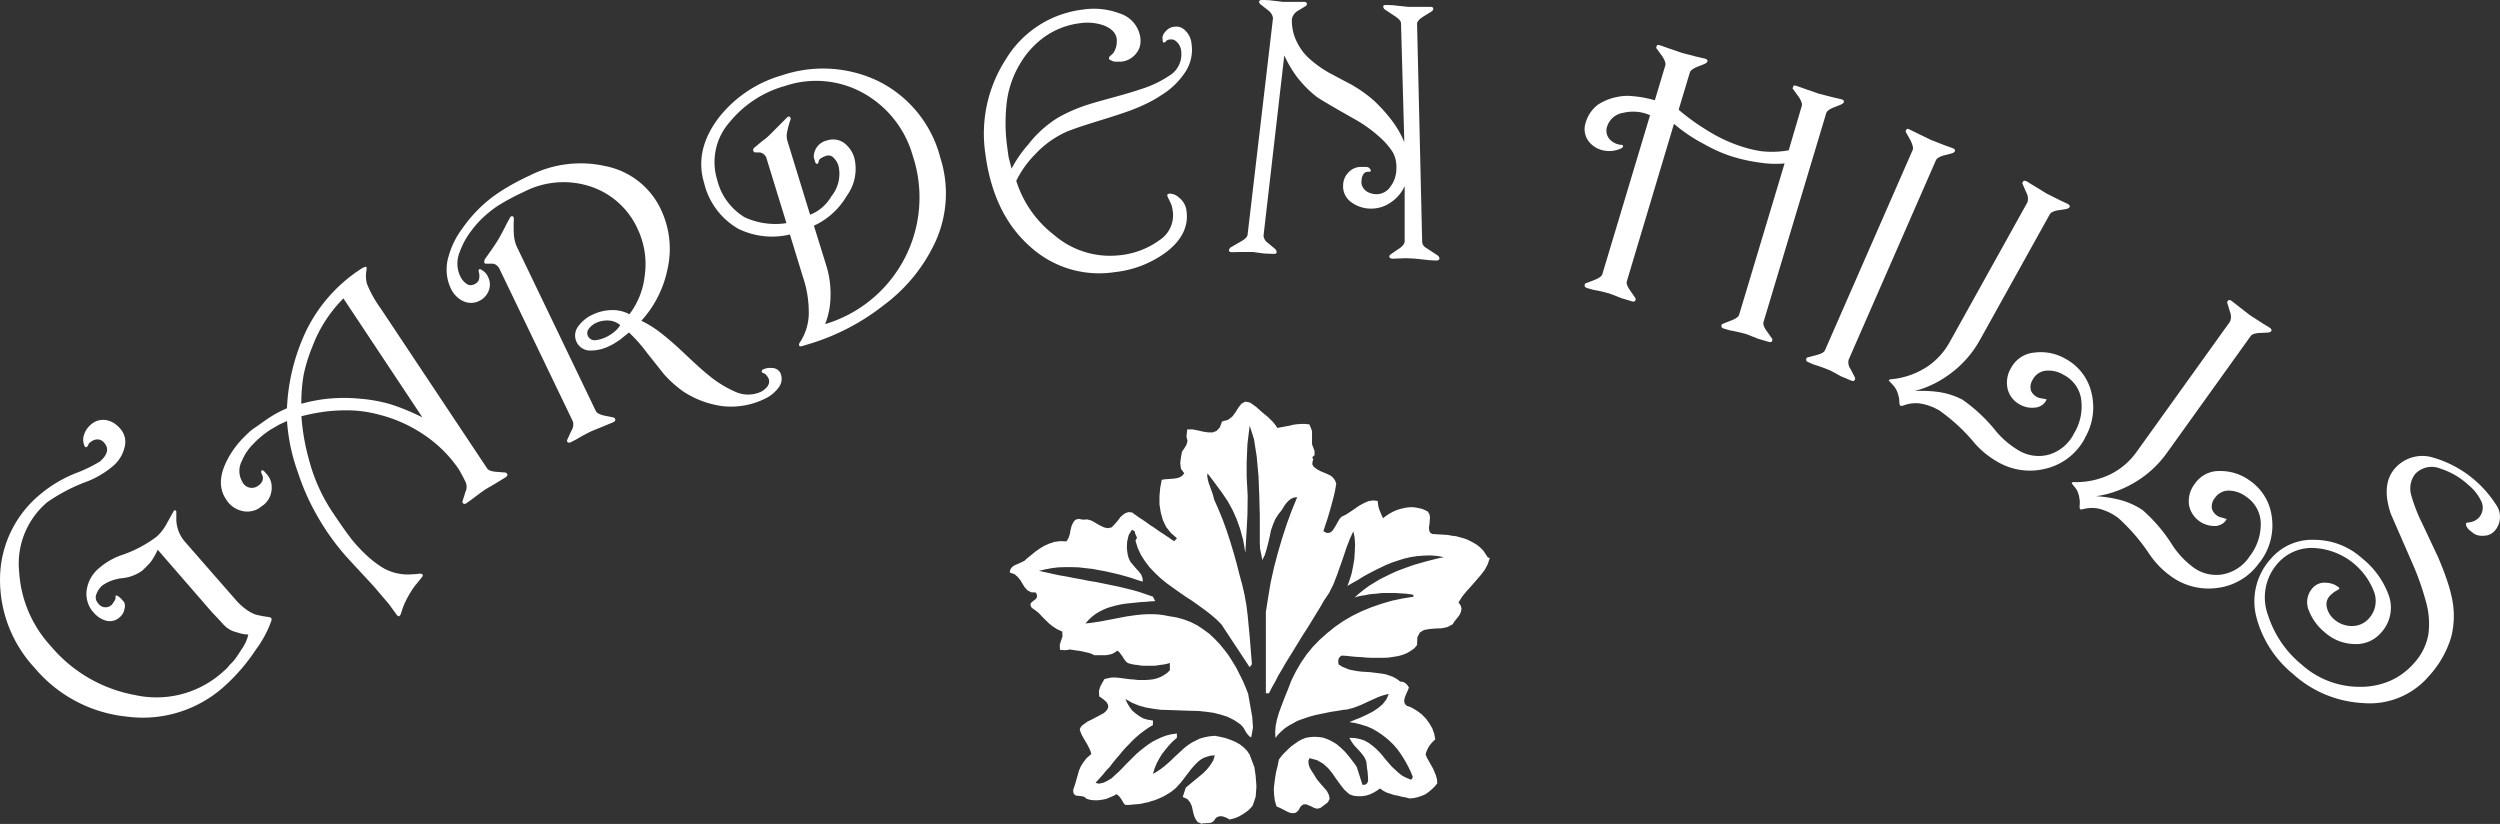
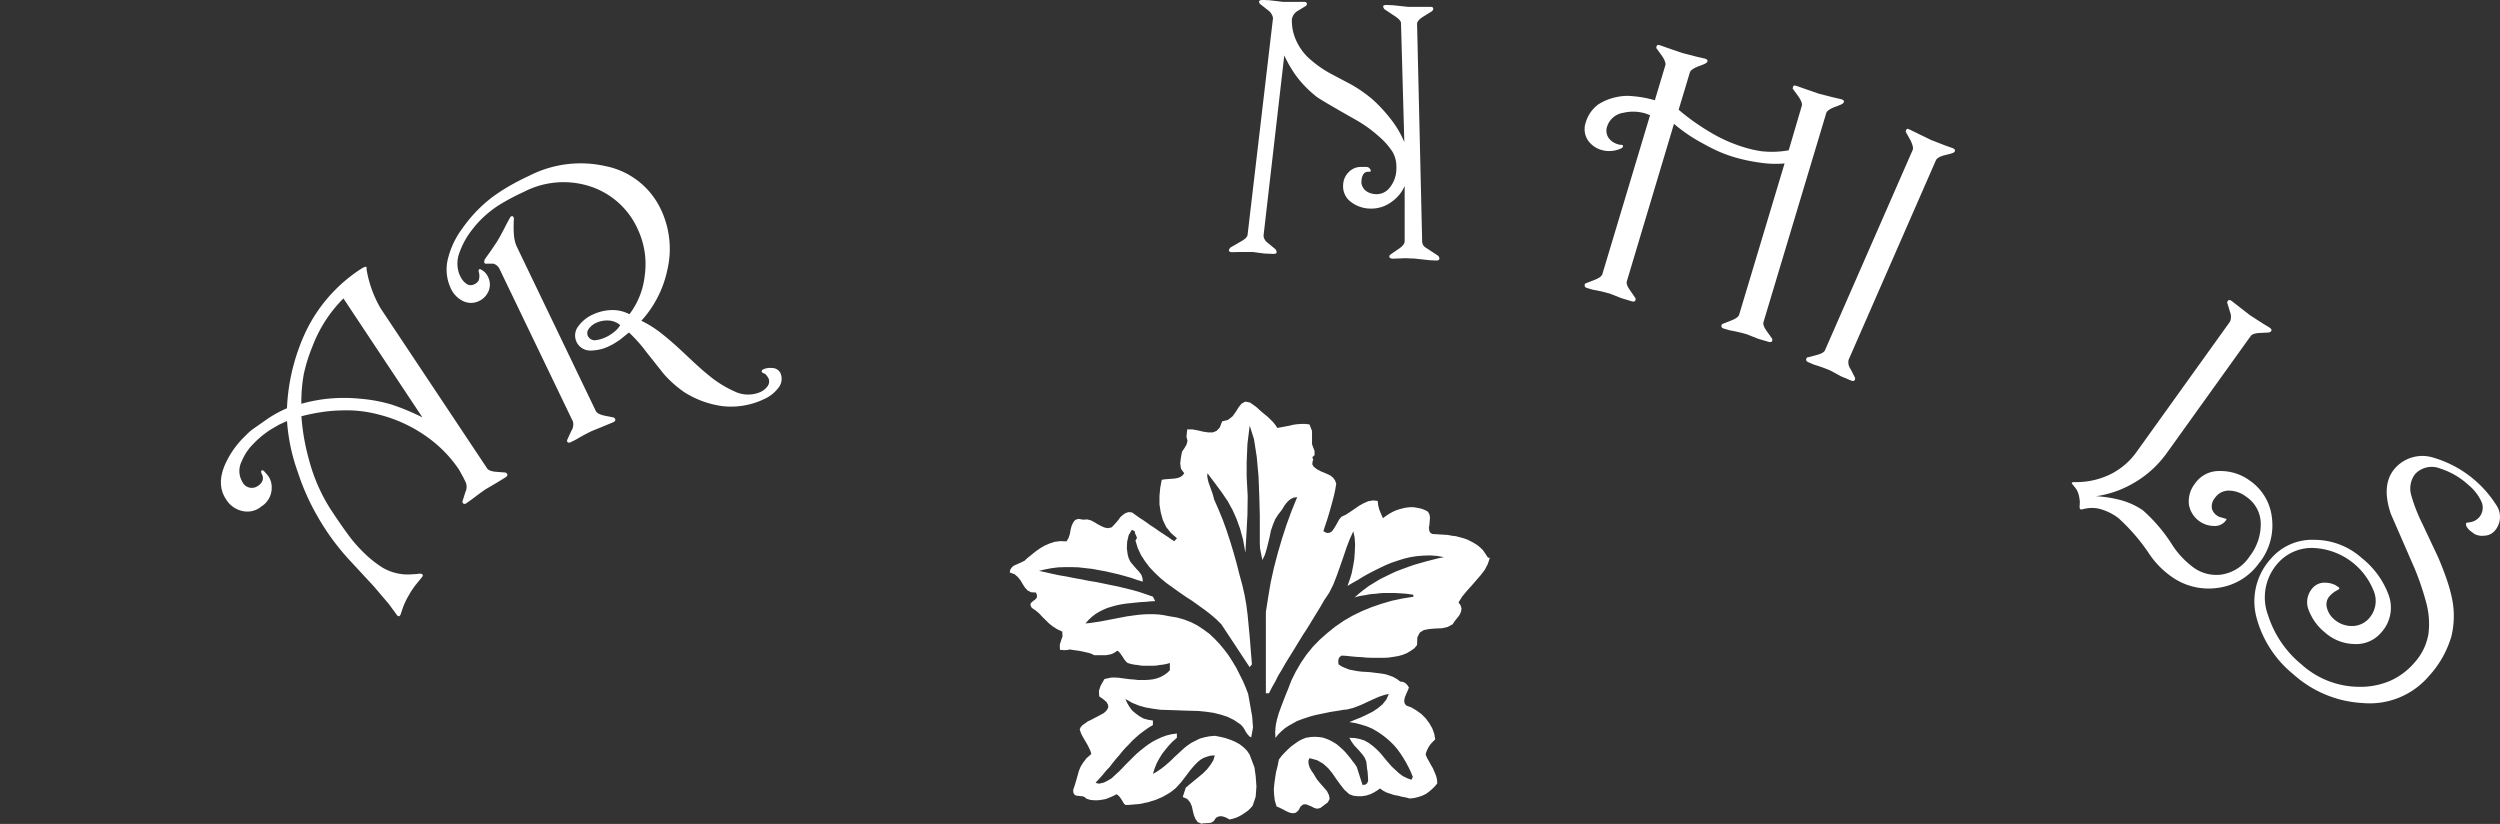
<svg xmlns="http://www.w3.org/2000/svg" width="335.816" height="110.675" viewBox="0 0 335.816 110.675">
  <rect x="0" y="0" width="335.816" height="110.675" fill="#333333" stroke="none" />
  <g id="Layer_2" data-name="Layer 2" transform="translate(0.003 0.022)">
    <g id="Layer_1" data-name="Layer 1" transform="translate(-0.003 -0.022)">
-       <path id="Path_138" data-name="Path 138" d="M16.171,102.325a2.649,2.649,0,0,1,.558,2.476,4.7,4.7,0,0,1-1.595,2.554,12.436,12.436,0,0,1-3.313,1.991,23.7,23.7,0,0,0-5.487,2.839,10.789,10.789,0,0,0-3.764,9.33A16.133,16.133,0,0,0,6.8,131.479a19.29,19.29,0,0,0,11.332,6.6,13.323,13.323,0,0,0,11.616-2.944l.7-.625c.2-.234.357-.418.474-.558a4.718,4.718,0,0,0,.675-.742c.229-.307.5-.714.814-1.221a5.577,5.577,0,0,0,.942-2.035,4.244,4.244,0,0,1-1.082-.162l-1-.3a3.585,3.585,0,0,1-.664-.374,3.263,3.263,0,0,1-.636-.558c-.206-.234-.507-.558-.92-.993s-.641-.68-.708-.758l-7.16-8.248a9.034,9.034,0,0,1-.892,1.573,5.36,5.36,0,0,1-.558.619,8.747,8.747,0,0,1-.686.658,5.621,5.621,0,0,1-2.666.976,5.638,5.638,0,0,0-2.632.97,2.833,2.833,0,0,0-.8,1.16,1.115,1.115,0,0,0,.217,1.216,1.193,1.193,0,0,0,1.9.162l.368-.558a.809.809,0,0,0,.084-.429.323.323,0,0,1,.045-.2c.106,0,.173,0,.206.045a2.092,2.092,0,0,1,.558.452l.34.39a1.311,1.311,0,0,1,.05.92,1.84,1.84,0,0,1-.641,1.115,1.963,1.963,0,0,1-1.807.468,3.346,3.346,0,0,1-1.673-1.082l-.24-.273a3.731,3.731,0,0,1-.686-2.933,4.684,4.684,0,0,1,1.645-2.788,9.369,9.369,0,0,1,2.822-1.673A16.707,16.707,0,0,0,21,116.835a6.246,6.246,0,0,0,.625-.641,6.559,6.559,0,0,0,.6-.842l1.115-2.008c.162-.139.273-.106.34.089v1.115a4.723,4.723,0,0,0,1.115,2.889l6.8,7.779a8.181,8.181,0,0,0,1.316,1.249,5.108,5.108,0,0,0,1.405.8,12.575,12.575,0,0,0,1.846.34l.273.117a.463.463,0,0,0,.033.117.675.675,0,0,1,0,.2,14.354,14.354,0,0,1-2.041,3.853,25.508,25.508,0,0,1-4.389,5.1,16.356,16.356,0,0,1-13.072,3.976A18.587,18.587,0,0,1,4.65,134.429,17.352,17.352,0,0,1,0,122.512a14.8,14.8,0,0,1,5.476-11.454,17.287,17.287,0,0,1,4.634-2.755,19.358,19.358,0,0,0,3.3-1.589c1.054-.92,1.255-1.757.591-2.51a1.166,1.166,0,0,0-.92-.463,1.389,1.389,0,0,0-.876.335.8.8,0,0,0-.29.257l-.128.3-.184.156a.363.363,0,0,1-.173-.039.92.92,0,0,1-.151-.323A2.08,2.08,0,0,1,11.325,103a2.944,2.944,0,0,1,.836-1.21,2.448,2.448,0,0,1,2.091-.641,3.1,3.1,0,0,1,1.015.379,3.982,3.982,0,0,1,.9.792" transform="translate(0.003 -44.717)" fill="#fff" />
-       <path id="Path_139" data-name="Path 139" d="M91.449,91.88l.139.084.067.1c.1.151,0,.307-.217.463l-1.249.764-1.405.825c-.2.134-.468.318-.792.558s-.686.507-1.115.836l-.675.474a.357.357,0,0,1-.507,0l-.05-.2.407-1.288a1.606,1.606,0,0,0,.05-1.288l-.335-.68-.558-1.015a17.047,17.047,0,0,0-3.614-3.9,19.128,19.128,0,0,0-7.177-3.519,16.73,16.73,0,0,0-5.058-.558,20.194,20.194,0,0,0-2.61.223,27.741,27.741,0,0,0-2.727.558,29.027,29.027,0,0,0,1,5.777,23.367,23.367,0,0,0,2.956,6.776q2.08,3.134,3.023,4.261a20.3,20.3,0,0,0,1.9,1.985,14.69,14.69,0,0,0,2.024,1.539,6.742,6.742,0,0,0,2.883.9,6.384,6.384,0,0,0,.931,0,10.764,10.764,0,0,0,1.115-.089c.212,0,.362,0,.435.123s.028.2-.072.34l-.915,1.126a11.455,11.455,0,0,0-.859,1.322,11.051,11.051,0,0,0-.753,1.545l-.312.931a.636.636,0,0,1-.184.3c-.123.078-.257,0-.4-.206l-1.021-1.4-2.019-2.37-3.424-3.7a32.039,32.039,0,0,1-2.866-3.647,34.709,34.709,0,0,1-2.231-3.837,31.153,31.153,0,0,1-1.673-4.11,25.341,25.341,0,0,1-1.472-6.926l-1.054.485-1.188.692c-.418.279-.8.558-1.149.842a11.477,11.477,0,0,0-1.115,1.037,6.876,6.876,0,0,0-1.556,2.309,2.862,2.862,0,0,0,.05,2.788,1.407,1.407,0,0,0,1.829.719l.257-.139A1.561,1.561,0,0,0,58.781,93a1,1,0,0,0-.045-.842c-.145-.3-.162-.491-.05-.558s.19,0,.329.106l.457.513.273.407.184.457a3.145,3.145,0,0,1-.056,1.812,2.917,2.917,0,0,1-1.255,1.556l-.206.167a2.972,2.972,0,0,1-2.37.418A3.407,3.407,0,0,1,53.9,95.477q-1.383-2.063,0-4.969A12.2,12.2,0,0,1,56.439,87c.284-.284.507-.5.686-.658a6.835,6.835,0,0,1,.641-.48l1.589-1.115a15.056,15.056,0,0,1,2.727-1.5,26.891,26.891,0,0,1,2.543-10.328,20.689,20.689,0,0,1,7.361-8.365c.446-.29.714-.379.792-.257v.318a4.216,4.216,0,0,0,.05,1.918A15.426,15.426,0,0,0,74.647,69.8L88.973,91.328c.162.245.558.4,1.182.452ZM80.3,84.507,69.667,68.491a18.163,18.163,0,0,0-4.138,6.391,21.917,21.917,0,0,0-1.188,3.781,21.415,21.415,0,0,0-.329,3.982,20.726,20.726,0,0,1,2.075-.474,19.067,19.067,0,0,1,2.063-.257,22.021,22.021,0,0,1,3.82.056,20.326,20.326,0,0,1,4.233.8,31.61,31.61,0,0,1,4.143,1.734" transform="translate(-23.535 -28.405)" fill="#fff" />
+       <path id="Path_139" data-name="Path 139" d="M91.449,91.88l.139.084.067.1c.1.151,0,.307-.217.463l-1.249.764-1.405.825c-.2.134-.468.318-.792.558s-.686.507-1.115.836l-.675.474a.357.357,0,0,1-.507,0l-.05-.2.407-1.288a1.606,1.606,0,0,0,.05-1.288l-.335-.68-.558-1.015a17.047,17.047,0,0,0-3.614-3.9,19.128,19.128,0,0,0-7.177-3.519,16.73,16.73,0,0,0-5.058-.558,20.194,20.194,0,0,0-2.61.223,27.741,27.741,0,0,0-2.727.558,29.027,29.027,0,0,0,1,5.777,23.367,23.367,0,0,0,2.956,6.776q2.08,3.134,3.023,4.261a20.3,20.3,0,0,0,1.9,1.985,14.69,14.69,0,0,0,2.024,1.539,6.742,6.742,0,0,0,2.883.9,6.384,6.384,0,0,0,.931,0,10.764,10.764,0,0,0,1.115-.089c.212,0,.362,0,.435.123s.028.2-.072.34l-.915,1.126a11.455,11.455,0,0,0-.859,1.322,11.051,11.051,0,0,0-.753,1.545l-.312.931a.636.636,0,0,1-.184.3c-.123.078-.257,0-.4-.206l-1.021-1.4-2.019-2.37-3.424-3.7a32.039,32.039,0,0,1-2.866-3.647,34.709,34.709,0,0,1-2.231-3.837,31.153,31.153,0,0,1-1.673-4.11,25.341,25.341,0,0,1-1.472-6.926l-1.054.485-1.188.692c-.418.279-.8.558-1.149.842a11.477,11.477,0,0,0-1.115,1.037,6.876,6.876,0,0,0-1.556,2.309,2.862,2.862,0,0,0,.05,2.788,1.407,1.407,0,0,0,1.829.719l.257-.139A1.561,1.561,0,0,0,58.781,93a1,1,0,0,0-.045-.842c-.145-.3-.162-.491-.05-.558s.19,0,.329.106l.457.513.273.407.184.457a3.145,3.145,0,0,1-.056,1.812,2.917,2.917,0,0,1-1.255,1.556l-.206.167a2.972,2.972,0,0,1-2.37.418A3.407,3.407,0,0,1,53.9,95.477q-1.383-2.063,0-4.969A12.2,12.2,0,0,1,56.439,87c.284-.284.507-.5.686-.658a6.835,6.835,0,0,1,.641-.48l1.589-1.115a15.056,15.056,0,0,1,2.727-1.5,26.891,26.891,0,0,1,2.543-10.328,20.689,20.689,0,0,1,7.361-8.365c.446-.29.714-.379.792-.257v.318A15.426,15.426,0,0,0,74.647,69.8L88.973,91.328c.162.245.558.4,1.182.452ZM80.3,84.507,69.667,68.491a18.163,18.163,0,0,0-4.138,6.391,21.917,21.917,0,0,0-1.188,3.781,21.415,21.415,0,0,0-.329,3.982,20.726,20.726,0,0,1,2.075-.474,19.067,19.067,0,0,1,2.063-.257,22.021,22.021,0,0,1,3.82.056,20.326,20.326,0,0,1,4.233.8,31.61,31.61,0,0,1,4.143,1.734" transform="translate(-23.535 -28.405)" fill="#fff" />
      <path id="Path_140" data-name="Path 140" d="M152.426,67.525a1.9,1.9,0,0,1-.3,1.974,4.79,4.79,0,0,1-1.846,1.467,10.289,10.289,0,0,1-5.627.976,12.754,12.754,0,0,1-5.164-1.885,15.163,15.163,0,0,1-2.744-2.443L134.43,64.7a19.722,19.722,0,0,0-2.359-2.655l-1.232.993q-.6.39-.87.558l-.424.217a5.716,5.716,0,0,1-2.638.658,2.019,2.019,0,0,1-1.612-3.3,4.835,4.835,0,0,1,1.918-1.534,6.246,6.246,0,0,1,2.487-.6,4.79,4.79,0,0,1,2.431.558,10.429,10.429,0,0,0,2.058-5.2,11.036,11.036,0,0,0-.954-6.257,10.6,10.6,0,0,0-6.352-5.71,11.57,11.57,0,0,0-8.923.725,29.767,29.767,0,0,0-3.519,1.885,15.371,15.371,0,0,0-1.907,1.506,13.385,13.385,0,0,0-1.589,1.773,10.423,10.423,0,0,0-1.6,2.889,4.094,4.094,0,0,0-.067,3l.167.351a2.4,2.4,0,0,0,.77.926.97.97,0,0,0,1.054.095,1.149,1.149,0,0,0,.625-.558,1.907,1.907,0,0,0,0-1.115c-.039-.2,0-.318.072-.357s.178,0,.284.078a2,2,0,0,1,.92,1.021,2.258,2.258,0,0,1,.056,1.8,2.554,2.554,0,0,1-1.294,1.372,2.476,2.476,0,0,1-2.164,0,3.508,3.508,0,0,1-1.634-1.706,5.978,5.978,0,0,1-.318-4.21,11.281,11.281,0,0,1,1.84-3.787,18.86,18.86,0,0,1,4.11-4.294,25.093,25.093,0,0,1,2.158-1.405q1.221-.714,2.788-1.444A15.152,15.152,0,0,1,128.92,39.7a10.457,10.457,0,0,1,7.428,5.794,12.336,12.336,0,0,1,.876,8.147,14.588,14.588,0,0,1-3.491,6.831,14.359,14.359,0,0,1,2.666,1.673c.859.669,1.851,1.528,2.967,2.576,1.567,1.489,2.666,2.482,3.307,2.984a14.868,14.868,0,0,0,3.619,2.275,4.149,4.149,0,0,0,3.441.061,2.565,2.565,0,0,0,.909-.714,1.115,1.115,0,0,0,.217-1.009,2.058,2.058,0,0,0-.351-.558.664.664,0,0,0-.329-.234.48.48,0,0,1-.284-.206.557.557,0,0,1,.089-.257,2.153,2.153,0,0,1,1.283-.245,1.249,1.249,0,0,1,1.16.7m-22.4,5.95.134.1.05.112c.078.162,0,.3-.279.429l-1.338.558-1.539.625c-.217.106-.507.251-.859.435s-.753.413-1.2.68l-.736.374c-.223.106-.385.078-.5-.084V76.5l.558-1.221a1.585,1.585,0,0,0,.229-1.266l-9.826-20.422a1.333,1.333,0,0,0-.881-.792h-.876a.312.312,0,0,1-.329-.112v-.2a1.115,1.115,0,0,1,.072-.279l.842-1.182.792-1.182q.507-.814,1.3-2.4l.491-.9a.307.307,0,0,1,.329-.106c.073.039.123.139.151.307a17.233,17.233,0,0,0,0,2.164,6.094,6.094,0,0,0,.128.836,4.031,4.031,0,0,0,.251.747l10.629,22.106c.128.262.5.463,1.115.608Zm.859-12.419a2.6,2.6,0,0,0-1.506-.608,3.558,3.558,0,0,0-1.723.312,2.565,2.565,0,0,0-.976.786.926.926,0,0,0-.128.976,1,1,0,0,0,1.076.558,4.311,4.311,0,0,0,1.416-.435,5.081,5.081,0,0,0,1.032-.664,3.2,3.2,0,0,0,.809-.909" transform="translate(-47.583 -17.384)" fill="#fff" />
-       <path id="Path_141" data-name="Path 141" d="M201.006,28.423a15.665,15.665,0,0,1-.586,11.226,22.2,22.2,0,0,1-7.027,8.661,30.265,30.265,0,0,1-9.932,5.17l-.329.1-.658.2c-.229.072-.374.039-.413-.1s0-.262.178-.513a7.183,7.183,0,0,0,1.115-3.636,14.794,14.794,0,0,0-.792-5.064l-1.74-5.677a10.325,10.325,0,0,1-6.937-.77A9.688,9.688,0,0,1,169.3,31.88q-1.344-4.422,1.974-8.794a16.546,16.546,0,0,1,8.46-5.671,17.187,17.187,0,0,1,12.826.708,15.9,15.9,0,0,1,8.443,10.272m-3.686-.2a13.942,13.942,0,0,0-6.441-8.287,13.045,13.045,0,0,0-10.713-1.071,14.661,14.661,0,0,0-7.395,4.813,8.1,8.1,0,0,0-1.712,7.807,8.109,8.109,0,0,0,3.686,5.019,9.817,9.817,0,0,0,5.616.786l-2.643-8.582a1.177,1.177,0,0,0-.92-.915,2.586,2.586,0,0,1-.3,0h-.323q-.206,0-.284-.268a.407.407,0,0,1,.084-.307l.853-.714a9.085,9.085,0,0,1,.719-.558,9.092,9.092,0,0,0,.736-.68l1.623-1.634.558-.558c.223-.167.368-.134.441.095a.323.323,0,0,1,0,.223,10.594,10.594,0,0,0-.441,1.606,2.527,2.527,0,0,0,0,1.166l3.073,10a5.7,5.7,0,0,0,2.85-2.465,4.787,4.787,0,0,0,.97-4.082,2.543,2.543,0,0,0-.669-1.115.926.926,0,0,0-.937-.262,2.47,2.47,0,0,0-.786.362.519.519,0,0,0-.273.362.591.591,0,0,1-.184.39.82.82,0,0,1-.251-.151l-.1-.329-.128-.418a2.27,2.27,0,0,1,1.779-2.27,2.548,2.548,0,0,1,2.331.362,3.9,3.9,0,0,1,1.338,1.974,6.148,6.148,0,0,1-1.021,5.114,9.9,9.9,0,0,1-4.406,4l1.673,5.393a12.782,12.782,0,0,1,.558,4.138,10.73,10.73,0,0,1-.719,3.686,17.762,17.762,0,0,0,11.767-22.608" transform="translate(-74.716 -7.291)" fill="#fff" />
-       <path id="Path_142" data-name="Path 142" d="M264.876,6.768a5.448,5.448,0,0,1-.758,3.7,10.216,10.216,0,0,1-3.268,3.207,15.264,15.264,0,0,1-1.807,1.048,23.98,23.98,0,0,1-2.342,1.015q-1.355.507-4.339,1.422t-4.272,1.45a12.988,12.988,0,0,0-4.2,3.011,13.463,13.463,0,0,0-2.554,3.58,14.717,14.717,0,0,0,5.052,7.25,11.5,11.5,0,0,0,8.811,2.749,10.919,10.919,0,0,0,5.409-2.052,3.983,3.983,0,0,0,1.762-3.787,6.381,6.381,0,0,0-.117-.664,1.851,1.851,0,0,0-.19-.524l-.418-.876-.028-.24a.736.736,0,0,1,.3-.139,1.868,1.868,0,0,1,1.255.519,2.627,2.627,0,0,1,1.032,1.824q.418,3.062-2.643,5.454a14.075,14.075,0,0,1-6.96,2.744A13.746,13.746,0,0,1,243.155,34q-4.88-4.333-5.956-12.33A18.369,18.369,0,0,1,239.92,8.9a14.008,14.008,0,0,1,10.3-6.692,9.787,9.787,0,0,1,5.019.513,3.982,3.982,0,0,1,2.749,3.162,3.273,3.273,0,0,1,0,1.048,2.593,2.593,0,0,1-.39.942,2.933,2.933,0,0,1-1.673,1.232l-.217.05-.262.039h-.809a1.338,1.338,0,0,1-.619-.206c-.139-.033-.212-.1-.229-.217a.39.39,0,0,1,.167-.34c.134-.117.251-.229.357-.34a.864.864,0,0,0,.19-.273,2.688,2.688,0,0,0,.335-1.322V6.166c-.112-.853-.742-1.478-1.879-1.885a6.736,6.736,0,0,0-3.117-.245A10.462,10.462,0,0,0,245.2,5.815a11.85,11.85,0,0,0-3.474,3.865,13.06,13.06,0,0,0-1.673,5.019,24.3,24.3,0,0,0-.156,2.844,22.586,22.586,0,0,0,.212,3.039l.184,1.372.413,1.612a16.206,16.206,0,0,1,2.231-3.234,15.058,15.058,0,0,1,4.026-3.63,21.833,21.833,0,0,1,3.58-1.6c.312-.106.758-.245,1.327-.413s1.322-.374,2.259-.63c1.673-.452,3.028-.853,4.032-1.2a14.265,14.265,0,0,0,3.664-1.74,3.343,3.343,0,0,0,1.673-3.24,1.93,1.93,0,0,0-.931-1.589,1.06,1.06,0,0,0-.652-.061.613.613,0,0,0-.4.151.636.636,0,0,1-.363.268A.457.457,0,0,1,261,6.423l-.028-.48a1.483,1.483,0,0,1,.474-.87,1.707,1.707,0,0,1,1.037-.558,1.673,1.673,0,0,1,1.606.558,2.788,2.788,0,0,1,.786,1.673" transform="translate(-104.824 -0.912)" fill="#fff" />
      <path id="Path_143" data-name="Path 143" d="M324.059,34.292a.558.558,0,0,1,.229.4c0,.2-.162.29-.457.279l-.781-.033-2.141-.229-.82-.033a6.209,6.209,0,0,0-.725,0l-1.3.05c-.34,0-.508-.112-.5-.29s.112-.229.329-.4l1.054-.714c.44-.323.669-.636.675-.926V24.968a5.107,5.107,0,0,1-1.723,2.1A4.6,4.6,0,0,1,315,28a4.417,4.417,0,0,1-2.621-.915,2.593,2.593,0,0,1-1.021-2.27,2.487,2.487,0,0,1,.764-1.729,2.231,2.231,0,0,1,1.729-.68h.658a.558.558,0,0,1,.413.206.68.68,0,0,1,.156.3c0,.095-.078.139-.229.134a1.116,1.116,0,0,0-.5.078.87.87,0,0,0-.346.39,1.616,1.616,0,0,0-.173.708,1.237,1.237,0,0,0,0,.441,1.611,1.611,0,0,0,.836,1.115,2.6,2.6,0,0,0,1.115.284,2.231,2.231,0,0,0,1.891-.959,4.027,4.027,0,0,0,.836-2.387,4.775,4.775,0,0,0-.095-1.266,3.769,3.769,0,0,0-.446-1.115,9.9,9.9,0,0,0-1.874-2.091,17.771,17.771,0,0,0-3.073-2.192q-4.461-2.521-5.192-3.05a14.968,14.968,0,0,1-2.749-2.788,16.6,16.6,0,0,1-1.628-2.788l-2.788,24.219a1.321,1.321,0,0,0,.6.976l1,.836a.747.747,0,0,1,.162.374c0,.184-.151.262-.429.251l-1.244-.05-1.539-.206h-1.634l-1.115.028c-.312,0-.457-.1-.452-.262a.713.713,0,0,1,.234-.379l1.3-.753c.558-.3.909-.6.97-.909L301.937,2.4a1.625,1.625,0,0,0-.641-1.026L300.247.548A.469.469,0,0,1,300.063.2c0-.167.223-.234.647-.223l.731.033L303.3.23h2.788c.273,0,.407.1.4.279a.369.369,0,0,1-.128.262l-1.06.641a1.673,1.673,0,0,0-.825,1.115,6.319,6.319,0,0,0,.558,2.855A7.251,7.251,0,0,0,306.761,7.8a15.2,15.2,0,0,0,2.833,2.024l2.827,1.495a18.476,18.476,0,0,1,2.978,2.091,20.842,20.842,0,0,1,2.627,2.922,13.048,13.048,0,0,1,1.55,2.738L319.13,3.091c0-.273-.29-.608-.909-1l-1.31-.87a.825.825,0,0,1-.178-.346c0-.167.167-.24.5-.229l.781.033L320.1.9h3.006c.245,0,.362.095.357.257a.508.508,0,0,1-.184.335l-1.171.725c-.558.351-.809.675-.82.965l.686,29.316a.993.993,0,0,0,.485.747Z" transform="translate(-130.938 0.022)" fill="#fff" />
      <path id="Path_144" data-name="Path 144" d="M406.884,50.271l.028.156-.033.117c-.05.173-.218.217-.5.134l-1.394-.413-1.539-.608c-.234-.072-.558-.156-.931-.245s-.831-.19-1.344-.279l-.792-.234c-.234-.072-.34-.2-.312-.4l.056-.184,1.277-.507c.619-.24.965-.5,1.048-.781l6.1-20.31a13.568,13.568,0,0,1-3.24-.1,22.7,22.7,0,0,1-3.463-.725,17.934,17.934,0,0,1-1.974-.708,23.559,23.559,0,0,1-2.231-1.115,21.089,21.089,0,0,1-3.948-2.671L387.36,42.547c-.084.279.05.675.413,1.188l.742,1.082.028.162-.033.117c-.05.173-.218.217-.5.134l-1.394-.418-1.545-.608c-.234-.067-.558-.151-.926-.245s-.836-.184-1.35-.279l-.792-.229c-.229-.072-.335-.206-.312-.4l.056-.19,1.283-.5c.613-.245.959-.5,1.043-.781l6.408-21.342-.558-.212a5.727,5.727,0,0,0-3.028-.112,2.693,2.693,0,0,0-2.175,1.818,1.717,1.717,0,0,0,.446,1.851,2.27,2.27,0,0,0,1,.558,1.21,1.21,0,0,0,.435.078c.206,0,.279.095.234.245a.468.468,0,0,1-.279.251,3.636,3.636,0,0,1-1.032.3,3.769,3.769,0,0,1-1.534-.095,3.374,3.374,0,0,1-1.8-1.227,2.721,2.721,0,0,1-.357-2.459,4.645,4.645,0,0,1,1.673-2.431,7.249,7.249,0,0,1,2.6-1.026,6.458,6.458,0,0,1,1.969-.1,14.667,14.667,0,0,1,3.045.558l1.411-4.7c.078-.268-.061-.669-.418-1.221L391.3,11.2a2.212,2.212,0,0,1,.084-.279c.05-.156.19-.128.424-.078l1.383.485,1.612.558,1.918.491,1.115.257c.279.084.4.212.346.379a.424.424,0,0,1-.2.234,2.092,2.092,0,0,1-.268.139c-.229.095-.524.212-.881.346-.6.245-.937.507-1.015.786l-1.5,4.986a29.917,29.917,0,0,0,4.032,2.894,20.175,20.175,0,0,0,4.534,2.08,15.515,15.515,0,0,0,2.56.6,13.563,13.563,0,0,0,1.673.078,14.377,14.377,0,0,0,1.985-.2l1.757-5.973c.084-.262-.056-.669-.418-1.216l-.814-1.115c0-.028.039-.123.084-.279s.19-.128.429-.078l1.377.491,1.617.558,1.913.491,1.115.257c.284.084.4.212.346.379a.412.412,0,0,1-.2.234,1.793,1.793,0,0,1-.268.139c-.229.1-.524.212-.887.346-.591.245-.937.507-1.015.786l-8.421,28.051c-.084.273.05.675.413,1.182Z" transform="translate(-168.832 -4.764)" fill="#fff" />
      <path id="Path_145" data-name="Path 145" d="M441.623,64.463v.162l-.045.112c-.078.162-.245.184-.513.073l-1.333-.558-1.461-.792c-.223-.089-.519-.212-.892-.351s-.8-.284-1.3-.435l-.758-.329c-.223-.095-.312-.24-.262-.429l.078-.178,1.333-.351c.636-.167,1.015-.385,1.115-.652l11.772-26.885c.112-.251,0-.669-.273-1.26l-.68-1.216a1.753,1.753,0,0,1,.117-.268c.067-.151.2-.106.435,0l1.311.641,1.534.747,1.84.719,1.082.385c.268.117.368.257.3.418a.463.463,0,0,1-.223.212,1.991,1.991,0,0,1-.284.1q-.357.106-.92.234c-.619.178-.993.4-1.115.664L440.747,62.042a1.528,1.528,0,0,0,.262,1.221Z" transform="translate(-192.434 -13.703)" fill="#fff" />
-       <path id="Path_146" data-name="Path 146" d="M481.293,78.106a8.047,8.047,0,0,1-5.108,4.038,8.6,8.6,0,0,1-6.6-.864A11.939,11.939,0,0,1,466.52,78.8a24.5,24.5,0,0,0-4.734-4.406,7.367,7.367,0,0,0-2.71-.976,4.634,4.634,0,0,0-2.231.312.714.714,0,0,1-.351,0l-.1-.217-.039-.63a2.341,2.341,0,0,0-.078-.418,4.813,4.813,0,0,0-.156-.519,2.977,2.977,0,0,0-.507-.892l-.519-.558a.787.787,0,0,1-.1-.106.184.184,0,0,1-.033-.106.686.686,0,0,1,.262-.106,10.467,10.467,0,0,0,4.991-1.757,9.481,9.481,0,0,0,2.917-3.229l10.456-18.8a1.673,1.673,0,0,0-.151-1.283l-.558-1.277.139-.251c.073-.095.217-.089.44,0l1.249.764,1.461.892,1.768.887,1.043.491c.256.139.34.29.251.446a.4.4,0,0,1-.24.184,2.323,2.323,0,0,1-.29.078c-.257.045-.558.095-.954.145-.636.112-1.026.3-1.166.558l-9.369,16.847a14.159,14.159,0,0,1-4.461,4.891,13.6,13.6,0,0,1-4.35,2,16.731,16.731,0,0,1,3.067.1,10.038,10.038,0,0,1,3.385,1.054,21.76,21.76,0,0,1,4.578,4.322,11.879,11.879,0,0,0,3.017,2.521,5.22,5.22,0,0,0,3.948.558,5.515,5.515,0,0,0,3.441-2.861,7,7,0,0,0,.965-4.578,4.384,4.384,0,0,0-2.348-3.29,3.9,3.9,0,0,0-2.448-.558,2.231,2.231,0,0,0-1.718,1.21,1.757,1.757,0,0,0-.217,1.489,1.723,1.723,0,0,0,.82.842,1.467,1.467,0,0,0,.558.162l.53.1c.106,0,.162.033.167.089l-.145.262a1.857,1.857,0,0,1-1.45.8,3.229,3.229,0,0,1-1.952-.4,3.262,3.262,0,0,1-1.673-2.086,3.831,3.831,0,0,1,.491-2.9,3.9,3.9,0,0,1,3.117-2.008,6.608,6.608,0,0,1,4.093.8,6.971,6.971,0,0,1,3.563,4.623,8.125,8.125,0,0,1-.9,6.062" transform="translate(-201.243 -19.232)" fill="#fff" />
      <path id="Path_147" data-name="Path 147" d="M524.272,107.457a8.08,8.08,0,0,1-5.537,3.435,8.588,8.588,0,0,1-6.458-1.606,11.766,11.766,0,0,1-2.755-2.822,25.653,25.653,0,0,0-4.2-4.913,7.362,7.362,0,0,0-2.582-1.271,4.517,4.517,0,0,0-2.231.061.831.831,0,0,1-.357,0l-.073-.234.034-.636a2.387,2.387,0,0,0-.028-.418,4.464,4.464,0,0,0-.1-.558,2.733,2.733,0,0,0-.407-.942L499.133,97a.791.791,0,0,1-.089-.123.173.173,0,0,1,0-.106.669.669,0,0,1,.268-.078,10.439,10.439,0,0,0,5.164-1.177,9.48,9.48,0,0,0,3.262-2.878l12.553-17.5a1.718,1.718,0,0,0,0-1.288l-.4-1.327.167-.24q.117-.128.435.067l1.115.87,1.349,1.048,1.673,1.082.982.6c.24.167.307.323.206.474a.474.474,0,0,1-.268.156,2.482,2.482,0,0,1-.3.039c-.251,0-.558.033-.959.039-.641.039-1.054.178-1.221.413L511.825,92.752a14.144,14.144,0,0,1-4.986,4.35,13.556,13.556,0,0,1-4.55,1.489,16.545,16.545,0,0,1,3.039.452,9.841,9.841,0,0,1,3.24,1.428,21.422,21.422,0,0,1,4.06,4.818,11.869,11.869,0,0,0,2.7,2.839,5.209,5.209,0,0,0,3.865.981,5.521,5.521,0,0,0,3.742-2.454,7.027,7.027,0,0,0,1.483-4.461,4.383,4.383,0,0,0-1.952-3.53,3.9,3.9,0,0,0-2.37-.825,2.231,2.231,0,0,0-1.846,1,1.751,1.751,0,0,0-.385,1.455,1.673,1.673,0,0,0,.719.926,1.282,1.282,0,0,0,.558.223l.519.162c.106,0,.156.056.156.112l-.173.245a1.857,1.857,0,0,1-1.528.625,3.452,3.452,0,0,1-3.346-2.883,3.836,3.836,0,0,1,.82-2.822,3.9,3.9,0,0,1,3.346-1.673,6.625,6.625,0,0,1,3.976,1.26,6.96,6.96,0,0,1,3.006,5.019,8.1,8.1,0,0,1-1.589,5.922" transform="translate(-220.739 -31.937)" fill="#fff" />
      <path id="Path_148" data-name="Path 148" d="M566.429,139.435a10.441,10.441,0,0,1-8.85,3.586,15.118,15.118,0,0,1-9.369-3.9,14.648,14.648,0,0,1-4.868-7.434,8.5,8.5,0,0,1,1.946-8.114,7.283,7.283,0,0,1,5.761-2.476,9.591,9.591,0,0,1,6.423,2.47,11.338,11.338,0,0,1,3.592,4.975,4.946,4.946,0,0,1-1.021,5.019,4.389,4.389,0,0,1-3.608,1.534,6.134,6.134,0,0,1-3.948-1.561,7.058,7.058,0,0,1-2.125-2.872,2.844,2.844,0,0,1,.463-3.078,2.1,2.1,0,0,1,1.768-.725,3.14,3.14,0,0,1,1.283.307l.474.312a.178.178,0,0,1,.05.234l-.262.156-.268.156a3.858,3.858,0,0,0-.82.714,1.673,1.673,0,0,0-.29,1.483,2.928,2.928,0,0,0,.92,1.506,3.569,3.569,0,0,0,2.5.948,3.017,3.017,0,0,0,2.27-1.071,3.491,3.491,0,0,0,.558-3.725,9.118,9.118,0,0,0-7.863-5.677,6.062,6.062,0,0,0-5.019,2.086,6.882,6.882,0,0,0-1.266,6.96,14.064,14.064,0,0,0,4.5,6.6,11.645,11.645,0,0,0,7.807,2.995,10.038,10.038,0,0,0,4.071-.8,9.207,9.207,0,0,0,3.279-2.448,7.6,7.6,0,0,0,1.879-3.853,10.789,10.789,0,0,0-.3-4.216,36.816,36.816,0,0,0-1.567-4.612l-3.179-7.294q-1.35-3.971.558-6.134a4.9,4.9,0,0,1,5.119-1.439,14.985,14.985,0,0,1,8.432,6.3,2.822,2.822,0,0,1-.14,3.519,1.924,1.924,0,0,1-1.427.675,2.231,2.231,0,0,1-1.311-.229l-.558-.418a1.933,1.933,0,0,1-.558-.7l-.028-.323a.663.663,0,0,1,.123-.067.491.491,0,0,1,.2-.039,2.308,2.308,0,0,0,.82-.212,2.132,2.132,0,0,0,.658-.513,1.991,1.991,0,0,0,.2-2.231,6.288,6.288,0,0,0-1.673-2.086,10.128,10.128,0,0,0-3.759-2.192,3.045,3.045,0,0,0-3.418.753,3.241,3.241,0,0,0-.5,2.827,21.84,21.84,0,0,0,1.5,3.842l2.1,4.461c.48,1.115.876,2.147,1.182,3.05a20.787,20.787,0,0,1,.669,2.387,11.65,11.65,0,0,1-.056,5.2,13.424,13.424,0,0,1-3.073,5.4" transform="translate(-240.194 -48.584)" fill="#fff" />
      <path id="Path_149" data-name="Path 149" d="M276.837,116.447l-.033-.742v-3.742l-.067-2.526-.106-2.694-.24-2.632-.368-2.359-.58-1.818-.3,2.459-.106,2.459v1.89l.039.77.1,1.89-.033,2.493L275,114.59l-.134,2.426-.3-1.718-.413-1.517-.474-1.316-.541-1.21-.647-1.177-.781-1.149-.915-1.244-1.021-1.35-.034.368.067.407.106.441.167.468.167.474.173.468.134.441.106.435.608,1.383.58,1.416.507,1.411.474,1.45.441,1.45.407,1.45.374,1.478.407,1.489.3,1.311.24,1.35.173,1.377.134,1.416.134,1.383.106,1.311.1,1.283.1,1.21-.307.374-3.8-5.761-.68-.675-.742-.636-.786-.608-.848-.608-.848-.608-.881-.569-.881-.608-.848-.608-.848-.608-.82-.675-.747-.708-.708-.742-.608-.8-.547-.848-.441-.942-.307-1.009.206-.335-.1-.3-.139-.273-.067-.335-.374-.206-.441.742-.2.876-.039.881.106.809.134.5.24.507.368.435.374.441.374.4.34.441.167.468.039.474-.781-.234-.781-.273-.82-.234-.842-.234-.887-.206-.881-.2-.915-.167-.881-.167-.92-.1-.909-.106-.92-.028h-.915l-.881.028-.887.106-.881.167-.848.2.915.2.915.206.954.2.982.167.987.2.982.173.982.2,1.021.167.982.2.987.206.987.2.948.234.948.234.954.273.881.3.881.307.307.6-.68.033-.675.067-.652.033-.675.072-.641.067-.647.067-.647.1-.608.134-.613.167-.58.173-.541.234-.541.268-.507.307-.48.368-.468.435-.413.474.652-.067.675-.1.68-.1.708-.139.68-.128.714-.139.708-.134.714-.139.714-.1.714-.095.708-.067.714-.039h.714l.714.039.714.095.708.139,1.021.167.982.273.954.368.848.435.814.541.781.574.714.669.675.714.613.736.608.809.513.809.507.842.441.876.441.876.374.876.34.881.268,1.517.273,1.545.106,1.45-.24,1.316-.206-.1-.167-.173-.2-.234-.173-.268-.167-.307-.167-.268-.206-.234-.173-.167-.848-.574-.887-.441-.948-.3-.948-.234-.982-.139-.987-.1-1.015-.028-1.054-.033-1.015-.039-1.021-.033-1.021-.033-.982-.134-.982-.167-.954-.268-.915-.374-.881-.507.24.541.3.507.374.507.474.4.513.374.541.3.613.167.641.1v.608l-.613.368-.574.407-.541.4-.507.441-.513.468-.441.474-.474.474-.441.5-.407.507-.441.5-.441.541-.407.541-.48.5-.441.541-.474.535-.507.541.24.1.268.033.273-.067.307-.067.268-.134.273-.134.273-.167.234-.134.474-.441.48-.435.474-.474.474-.507.474-.468.474-.474.48-.474.507-.435.541-.435.546-.407.574-.374.574-.3.647-.3.647-.24.675-.167.747-.1v.574l-.574.5-.513.541-.474.574-.441.569-.374.613-.34.636-.273.675-.234.742.541-.307.541-.368.48-.368.474-.407.441-.4.441-.441.446-.4.435-.407.446-.407.474-.368.507-.335.547-.273.541-.268.613-.167.675-.134.714-.067.714.134.708.167.68.234.641.268.613.34.513.4.468.474.34.507.647,1.718.167,1.177.1,1.383-.1,1.383-.407,1.21-.3.34-.307.3-.374.268-.407.273-.407.234-.446.2-.435.134-.441.1-.206-.134-.273-.134-.268-.1-.273-.067h-.307l-.234.067-.24.134-.167.234-.139.206-.2.134-.2.1-.279.033h-.234l-.273.033h-.24l-.2.067-.541-.234-.307-.441-.2-.5-.139-.574-.134-.608-.24-.535-.374-.441-.608-.268.407-1.249.513-.435.574-.474.608-.5.613-.507.541-.541.474-.608.374-.6.206-.675-.541.033-.48.134-.474.167-.407.234-.374.307-.34.335-.34.374-.307.368-.335.441-.307.4-.307.407-.34.435-.34.374-.335.368-.407.34-.407.3-.34.2-.34.2-.374.2-.34.139-.374.167-.374.134-.368.1-.407.139-.374.067-.407.1-.374.067-.374.033-.407.033-.374.033-.374.033h-.374l-.173-.167-.134-.2-.1-.2-.139-.206-.134-.2-.134-.167-.173-.167-.2-.139-.441.24-.474.2-.508.206-.546.1-.507.067h-.541L254,150.2l-.508-.167-.206-.2-.273-.106-.3-.028-.307-.039-.273-.028-.234-.139-.134-.234-.033-.368.234-.708.2-.675.173-.608.167-.608.24-.569.34-.541.441-.574.647-.569-.134-.441-.206-.441-.206-.4-.24-.407-.234-.4-.234-.407-.173-.4-.134-.407.134-.3.24-.268.335-.234.374-.273.441-.2.441-.24.446-.229.441-.24.374-.2.307-.273.2-.268.106-.268-.034-.307-.2-.368-.413-.368-.574-.407-.033-.742.206-.636.3-.541.24-.407.948-.2h.474l.48.033.507.067.507.067.541.067.513.033.541.067H261.5l.508-.033.507-.067.513-.134.435-.167.446-.24.441-.3.374-.368v-.976l-.307.095-.34.073-.374.067-.34.033-.374.067-.368.033h-1.528l-.374-.033-.34-.067-.374-.033-.34-.067-.307-.073-.3-.095-.206-.173-.167-.2-.173-.24-.134-.234-.173-.234-.167-.234-.167-.2-.206-.139-.34.24-.374.2-.4.1-.407.067h-1.595l-.24-.134-.34-.134-.407-.1-.441-.1-.507-.106-.48-.067-.474-.067-.441-.067-.134.067h-.173l-.134.033h-.34l-.167-.033h-.307l-.033-.675.173-.569.2-.574-.033-.641-.714-.335-.58-.374-.5-.4-.446-.441-.441-.435-.407-.441-.474-.4-.541-.374-.167-.335.028-.268.167-.173.206-.167.234-.167.206-.234.039-.307-.139-.4-.647-.033-.474-.24-.374-.4-.3-.474-.273-.468-.374-.468-.441-.379-.647-.234.067-.368.206-.307.273-.234.374-.167.374-.167.368-.167.34-.173.273-.268.541-.435.574-.474.613-.435.613-.374.68-.3.708-.24.781-.1.848.033.273-.468.167-.507.1-.574.139-.535.206-.441L252,112.6l.441-.139.647.106.541-.033.507.134.441.234.446.268.441.24.441.2.474.1.507-.1.307-.307.307-.335.307-.368.268-.374.34-.3.34-.24.407-.134.474.039.374.268.374.268.34.24.374.234.34.234.335.234.307.234.34.206.34.234.34.24.335.234.374.234.34.234.374.24.374.268.407.268.374-.4-.814-.708-.641-.809-.446-.942L263.5,111.6l-.173-1.082V109.4l.1-1.115.206-1.076.441-.067.441-.033.44-.033.407-.033.374-.067.379-.134.3-.206.24-.3-.446-.608-.095-.742.095-.77.139-.775.307-.441.3-.507.139-.5-.139-.574.1-.976h.714l.714.134.708.167.686.1h.608l.513-.2.435-.474.307-.8.781-.206.613-.468.441-.608.4-.641.379-.468.508-.273.641.134.848.608.413.374.374.335.368.3.374.307.34.335.34.335.307.374.3.441.547-.106.541-.1.547-.1.541-.134.513-.067.541-.033h.541l.541.067.34.876v1.785l.34.909v.574l-.067.033-.067.067-.106.1-.067.106.134.234-.1.335-.033.34.2.335.446.335.44.24.474.2.474.2.413.2.335.273.273.368.167.435-.134.814-.167.775-.206.775-.206.775-.234.809-.24.8-.273.809-.268.848.474.234.374-.033.307-.2.273-.374.268-.441.24-.435.234-.407.273-.3.574-.268.574-.374.586-.4.641-.441.608-.335.613-.268.641-.1.613.067.067.6.139.541.234.574.273.608.307-.24.34-.234.335-.206.374-.2.374-.167.379-.134.368-.1.407-.1.407-.067.379-.033h.4l.407.061.374.073.407.1.407.167.368.2.212.374.067.4-.039.474-.028.435-.073.441.033.374.106.3.307.2.507.033.541.033.547.033.508.033.541.106.541.061.513.139.5.134.48.167.474.234.441.24.441.268.407.335.379.374.3.435.307.474.067.067.1.033h.139l-.273.842-.407.775-.541.708-.613.708-.613.708-.641.708-.608.736-.513.809.307.441.1.4-.067.374-.139.368-.234.34-.273.335-.268.34-.206.335-.675.368-.781.173-.853.033-.809.067-.747.134-.547.34-.335.636-.039,1.043-.368.441-.474.335-.513.307-.58.234-.608.167-.647.106-.675.1-.68.028h-1.461l-.742-.028-.714-.067-.714-.033-.68-.067-.675-.073-.613-.033-.234.173-.173.268-.033.368.033.368.474.307.474.2.507.2.547.106.541.1.547.067.541.033.58.033.541.067.547.067.535.067.547.1.507.173.513.2.469.268.446.34h.167l.173.033.167.067.167.1.139.134.134.134.1.173.1.128-.1.273-.134.307-.134.3-.139.335-.1.335-.033.307.067.3.206.273.708.268.68.407.647.468.574.574.474.636.413.708.268.742.134.742-.2.2-.24.24-.2.234-.173.234-.173.307-.128.268-.106.268-.067.307.2.468.273.474.24.435.273.474.2.474.206.5.134.507.033.535-.34.407-.374.368-.407.34-.4.3-.513.234-.508.173-.541.134-.613.067-.507-.139-.547-.095-.507-.139-.541-.095-.513-.173-.507-.167-.441-.234-.441-.307-.374.273-.441.268-.48.234-.535.173-.58.095h-.574l-.58-.067-.547-.2-.675-.608-.546-.7-.541-.742-.507-.742-.574-.708-.68-.608-.814-.468-1.021-.273-.134.34v.3l.067.34.106.3.167.3.167.273.173.234.134.234.307.507.44.535.474.541.441.507.273.541.1.5-.234.474-.613.468-.407.3-.407.1-.407-.1-.374-.2-.407-.167-.34-.134-.374.033-.335.268-.307.541-.346.3-.368.067-.441-.067-.441-.2-.441-.234-.48-.24-.407-.167-.234-.77-.1-.775-.039-.781.073-.742.1-.77.134-.809.206-.809.167-.848.374-.5.407-.441.441-.435.446-.407.468-.335.48-.34.508-.268.507-.2.613-.1.574-.033.541.033.513.067.507.167.474.2.441.24.441.268.407.34.374.335.374.368.34.4.335.407.307.407.307.4.279.407.775,2.426.374-.033.24-.173.134-.3v-.4l-.033-.441-.033-.441-.067-.4-.034-.335-.067-.608-.206-.507-.307-.435-.34-.407-.368-.4-.413-.441-.34-.474-.307-.535.753.033.675.134.613.2.541.307.507.368.474.407.48.468.407.474.407.507.435.5.413.474.474.435.474.441L296,147l.547.273.608.234.206-.374-.268-.669-.307-.641-.34-.641-.379-.641-.4-.608-.413-.569-.469-.541-.513-.507-.541-.468-.58-.441-.608-.4-.647-.374-.708-.3-.753-.234-.775-.206-.82-.134.714-.3.781-.307.786-.368.809-.407.714-.468.647-.541.508-.641.335-.736-.368.061-.374.106-.407.134-.34.134-.374.167-.374.167-.374.173-.368.167-.346.167-.374.167-.407.167-.368.139-.374.134-.407.1-.407.1-.407.033-.613.106-.641.1-.613.1-.641.134-.647.134-.641.134-.647.173-.613.2-.608.206-.613.234-.541.307-.547.3-.507.335-.474.407-.441.435-.374.474-.033-.809.067-.842.167-.809.24-.842.307-.842.307-.809.3-.775.307-.742.48-1.249.6-1.21.686-1.177.742-1.082.848-1.043.915-.942,1.021-.909,1.054-.848,1.121-.775,1.216-.708,1.227-.6,1.316-.541,1.361-.468,1.394-.407,1.422-.3,1.461-.234v-.273l-.474-.067-.474-.067-.513-.033-.5-.033-.513-.033h-1.528l-.507.033-.513.067-.508.033-.507.067-.474.1-.48.067-.468.1-.44.139.613-.541.636-.507.68-.507.714-.435.714-.435.747-.374.747-.368.742-.34.781-.3.82-.3.775-.273.814-.234.82-.234.809-.206.781-.2.82-.167-.959-.167-.909-.067-.887.028-.915.073-.842.134-.853.2-.848.268-.814.273-.814.335-.781.374-.747.368-.781.407-.714.4-.708.441-.719.4-.675.4.268-.736.279-.876.2-.976.173-1.015.067-1.009.039-.976-.067-.942-.173-.809-.474,1.043-.44,1.143-.407,1.216-.446,1.283-.441,1.244-.474,1.21-.574,1.149-.68,1.009-.441.775-.474.775-.474.775-.474.775-.48.775-.508.775-.474.775-.474.775-.474.775-.48.77-.474.775-.441.775-.474.781-.407.809-.441.77-.407.809h-.413V124.968l.312-1.991.335-1.985.44-1.985.513-1.957.574-1.952.613-1.891.68-1.851.742-1.818-.474.067-.374.167-.34.273-.307.335-.268.368-.234.407-.273.368-.273.34-.407.636-.307.742-.268.775-.173.842-.2.848-.206.8-.234.775-.34.708Z" transform="translate(-107.579 -42.761)" fill="#fff" fill-rule="evenodd" />
    </g>
  </g>
</svg>